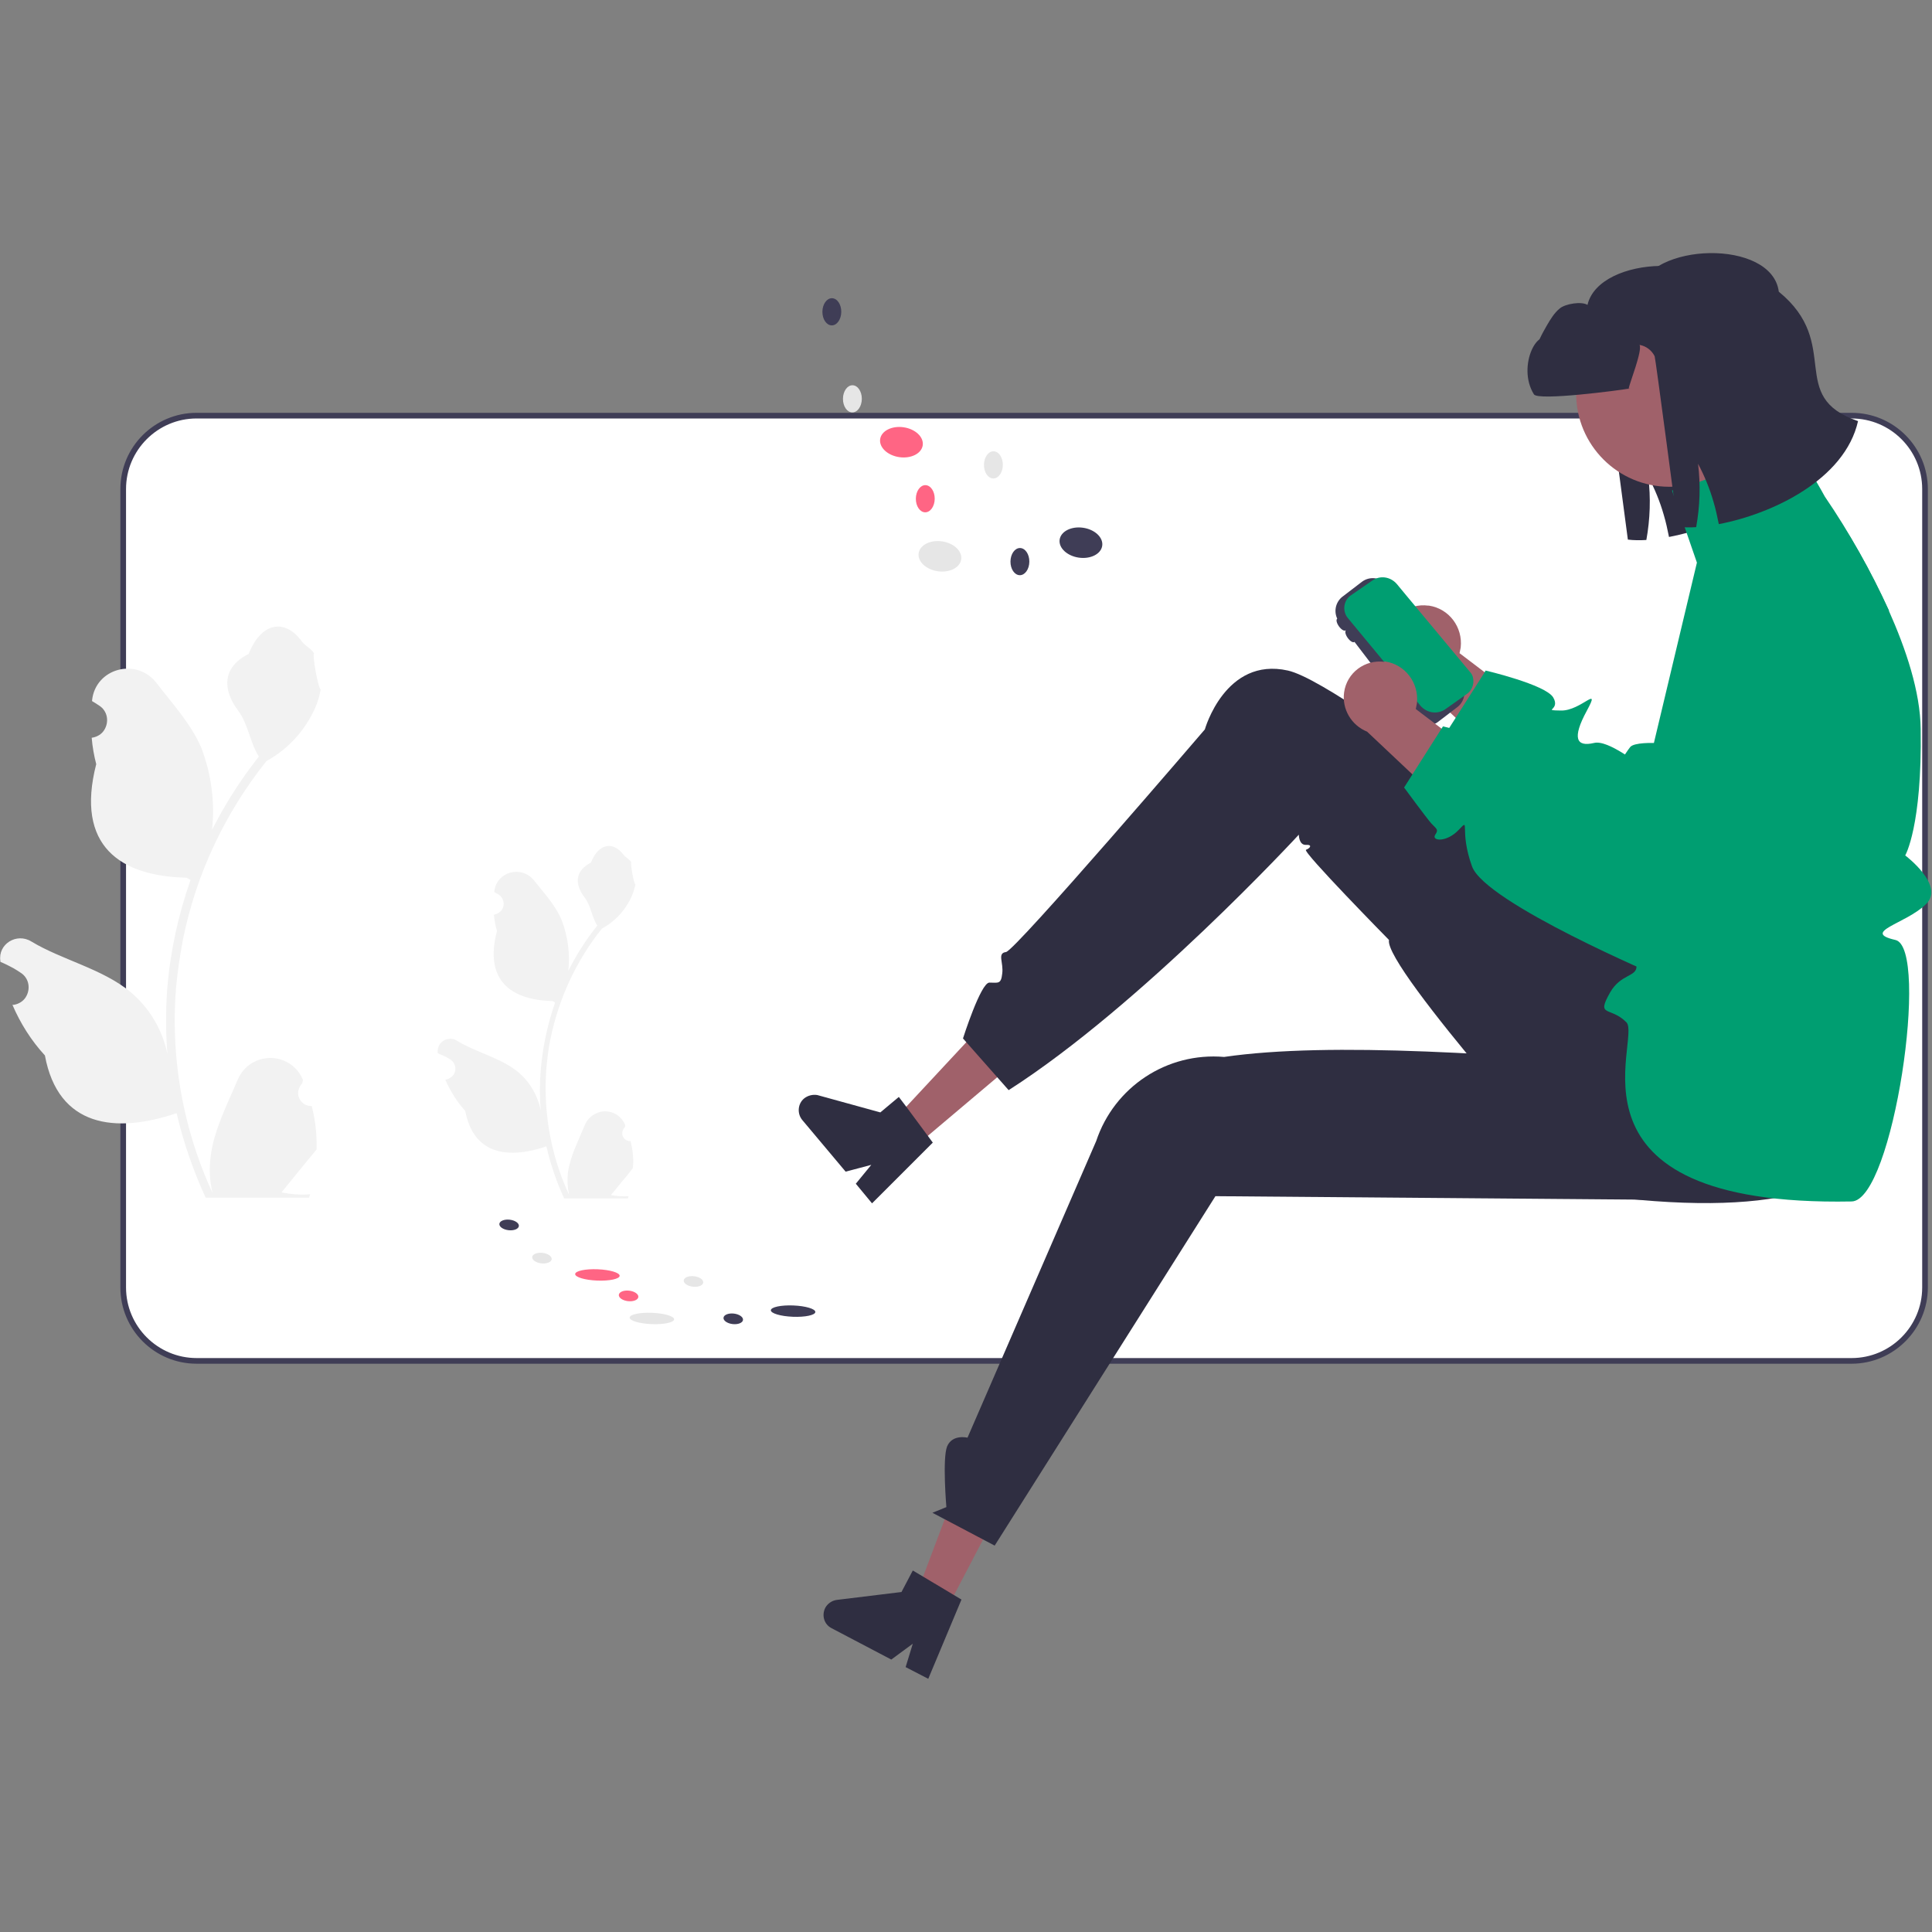
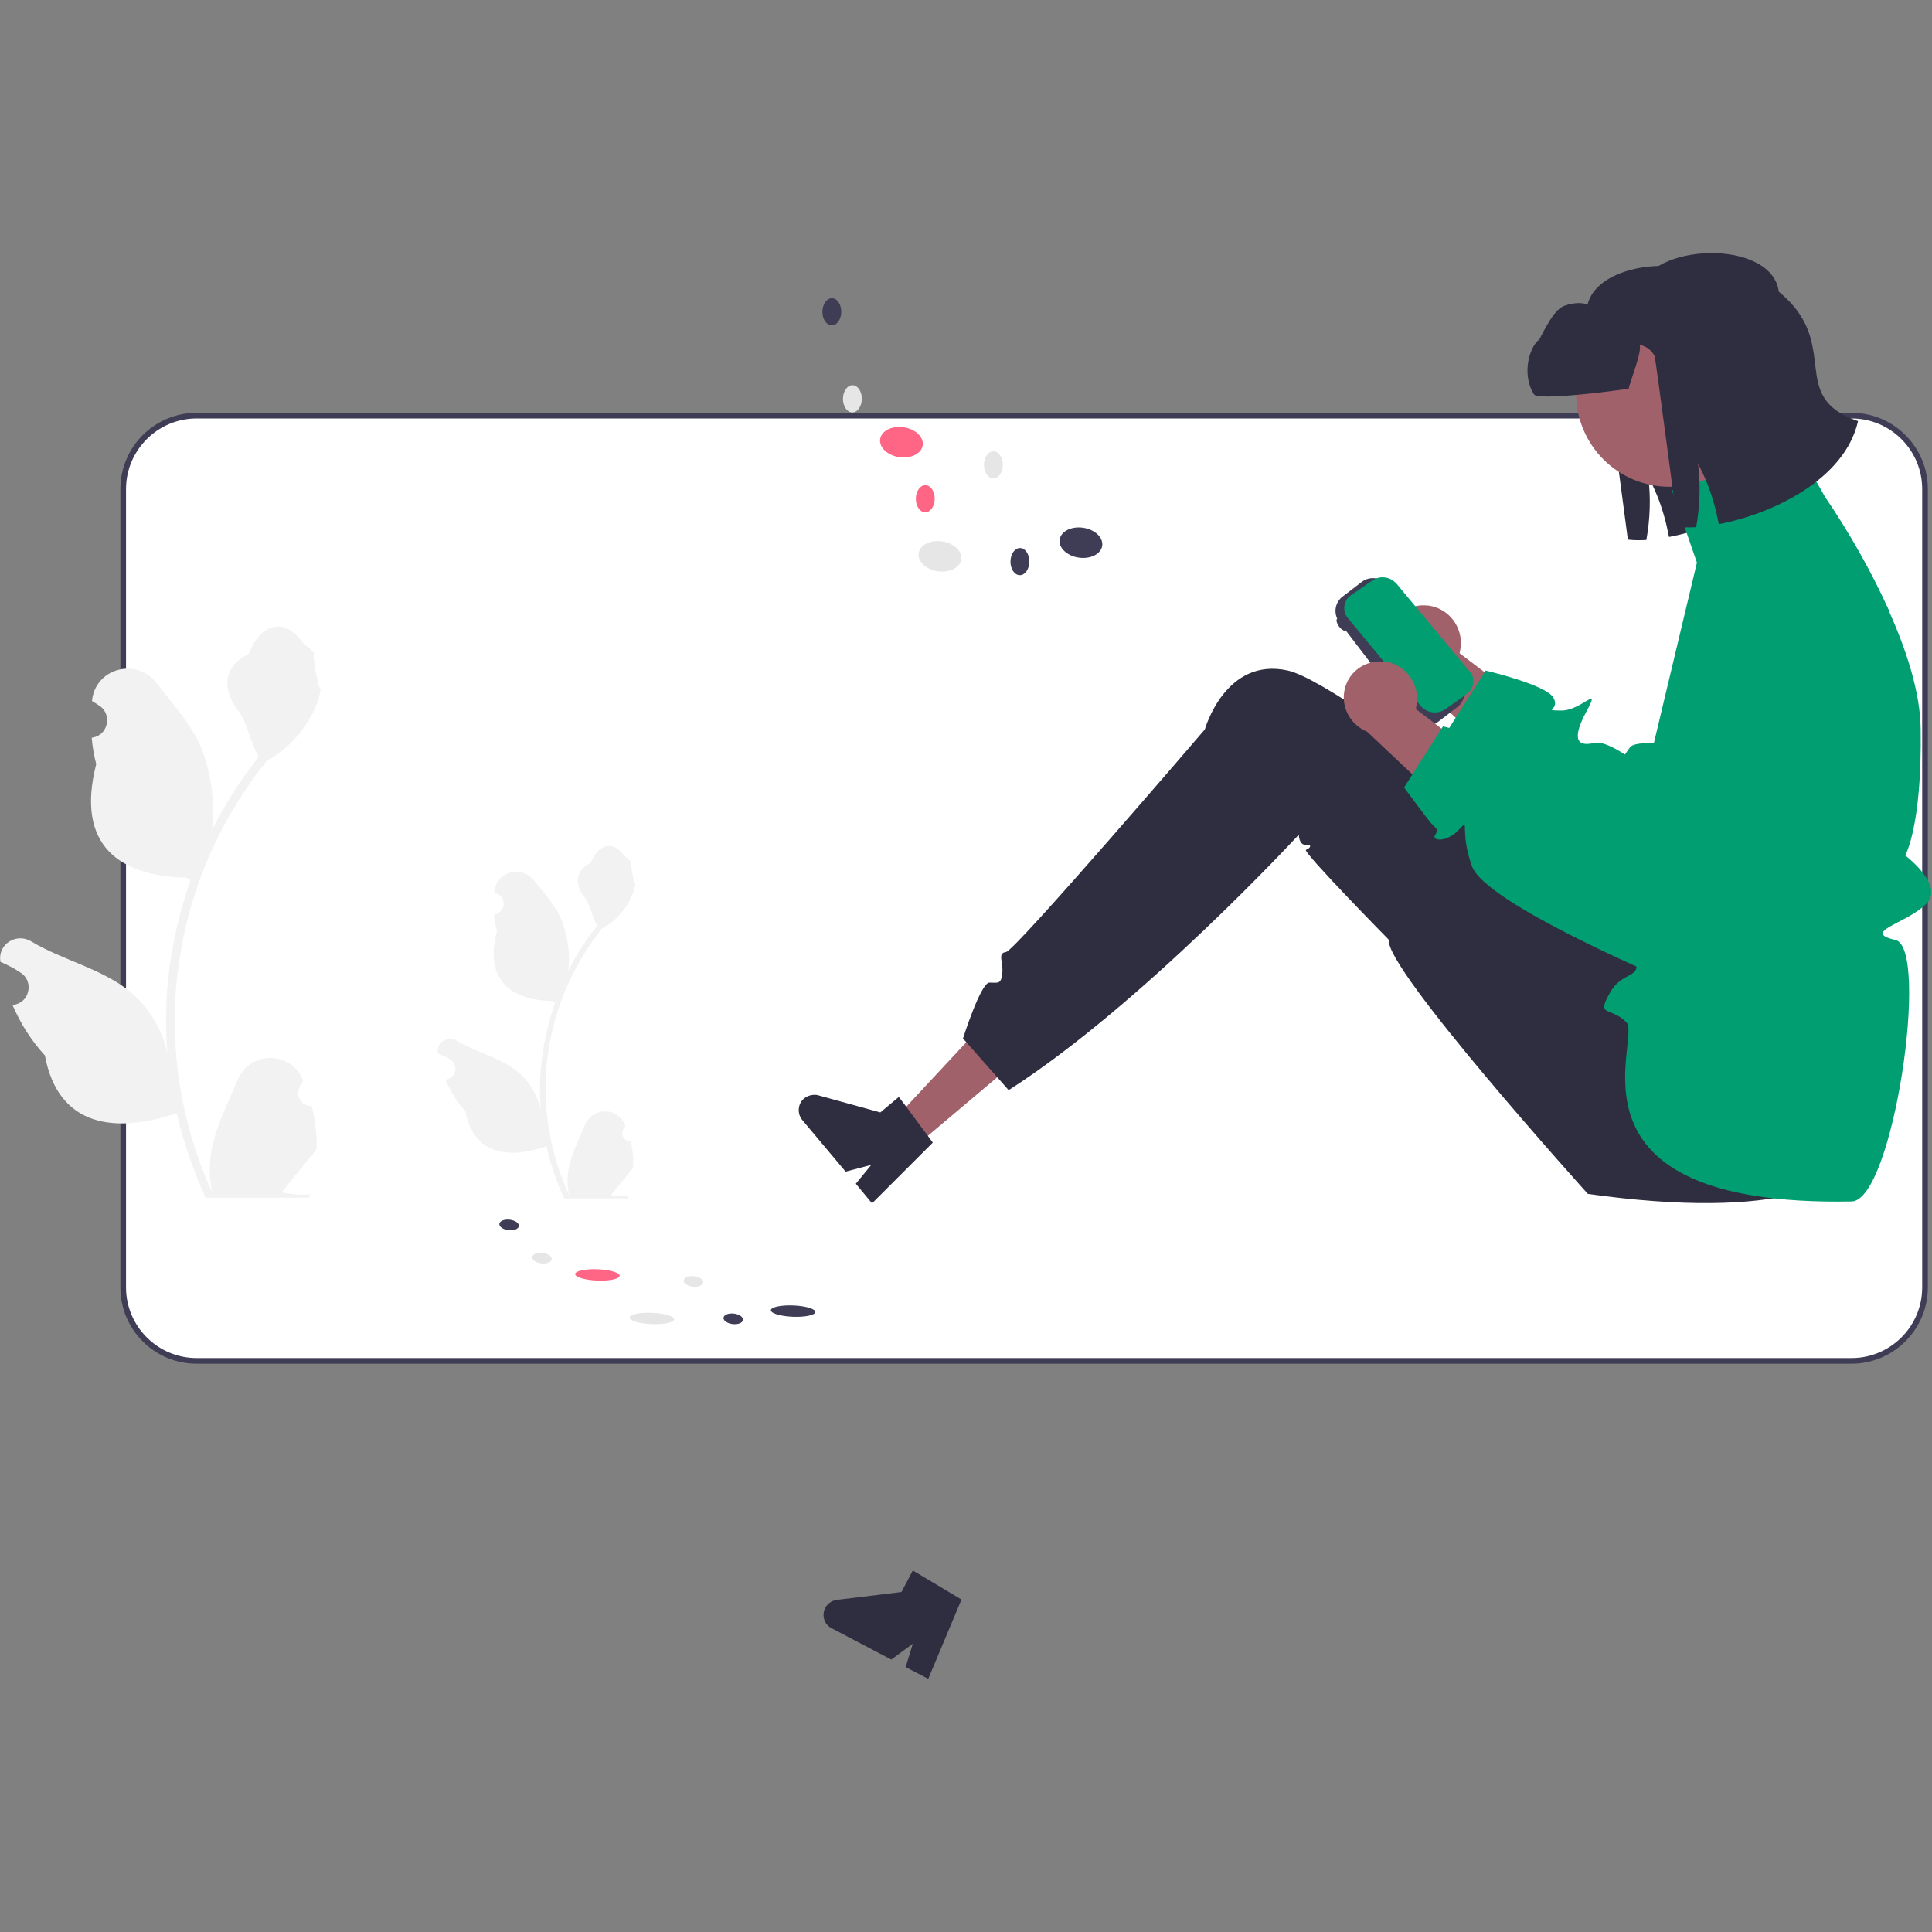
<svg xmlns="http://www.w3.org/2000/svg" id="Layer_1" x="0" y="0" viewBox="0 0 512 512" style="enable-background:new 0 0 512 512" xml:space="preserve">
  <rect x="0" y="0" width="512" height="512" fill="#808080" stroke="none" />
  <style>.st1{fill:#3f3d56}.st2{fill:#e6e6e6}.st3{fill:#ff6584}.st4{fill:#f2f2f2}.st5{fill:#2f2e41}.st6{fill:#a0616a}.st7{fill:#009e71}</style>
  <path d="M52.1 110.1c-10.7 0-19.5 8.7-19.5 19.5v211.6c0 10.7 8.7 19.5 19.5 19.5h438.6c10.7 0 19.5-8.7 19.5-19.5V129.6c0-10.7-8.7-19.5-19.5-19.5H52.1z" style="fill:#fff" />
  <path class="st1" d="M490.7 361.4H52.1c-11.2 0-20.2-9.1-20.2-20.2V129.6c0-11.2 9.1-20.2 20.2-20.2h438.6c11.2 0 20.2 9.1 20.2 20.2v211.6c0 11.1-9.1 20.2-20.2 20.2zM52.1 110.9c-10.3 0-18.7 8.4-18.7 18.7v211.6c0 10.3 8.4 18.7 18.7 18.7h438.6c10.3 0 18.7-8.4 18.7-18.7V129.6c0-10.3-8.4-18.7-18.7-18.7H52.1z" />
  <ellipse transform="matrix(.04 -.999 .999 .04 -183.108 508.062)" class="st2" cx="172.8" cy="349.3" rx="1.5" ry="5.9" />
  <ellipse transform="matrix(.04 -.999 .999 .04 -145.183 543.558)" class="st1" cx="210.2" cy="347.3" rx="1.5" ry="5.9" />
  <ellipse transform="matrix(.04 -.999 .999 .04 -185.379 482.602)" class="st3" cx="158.4" cy="337.7" rx="1.5" ry="5.9" />
  <ellipse transform="rotate(-83.5 143.562 333.446)" class="st2" cx="143.6" cy="333.5" rx="1.4" ry="2.6" />
  <ellipse transform="rotate(-83.5 134.925 324.6)" class="st1" cx="134.9" cy="324.6" rx="1.4" ry="2.6" />
  <ellipse transform="rotate(-83.5 183.736 339.663)" class="st2" cx="183.8" cy="339.7" rx="1.4" ry="2.6" />
-   <ellipse transform="rotate(-83.5 166.607 343.426)" class="st3" cx="166.6" cy="343.4" rx="1.4" ry="2.6" />
  <ellipse transform="rotate(-83.5 194.312 349.49)" class="st1" cx="194.3" cy="349.5" rx="1.4" ry="2.6" />
  <path class="st4" d="M167.1 302.4c-1.2.1-2.2-.9-2.2-2 0-.6.2-1.2.7-1.7l.1-.6s0-.1-.1-.1c-1.2-2.9-4.6-4.3-7.5-3-1.4.6-2.5 1.7-3.1 3.1-1.7 4.2-3.9 8.3-4.5 12.7-.2 1.9-.1 3.9.3 5.8-4.1-8.8-6.2-18.5-6.2-28.2 0-2.4.1-4.9.4-7.3.2-2 .5-4 .9-5.9 2.2-10.6 6.8-20.6 13.6-29.1 3.3-1.8 5.9-4.5 7.6-7.9.6-1.2 1-2.5 1.3-3.8-.4 0-1.4-5.6-1.1-5.9-.5-.8-1.4-1.2-2-1.9-2.8-3.8-6.7-3.1-8.7 2-4.3 2.2-4.3 5.8-1.7 9.2 1.7 2.2 1.9 5.2 3.4 7.5-.2.2-.3.4-.5.6-2.8 3.6-5.2 7.4-7.2 11.4.5-4.5-.1-9.1-1.7-13.3-1.6-4-4.7-7.3-7.4-10.7-3.3-4.1-9.9-2.3-10.5 2.9v.2c.4.2.8.5 1.2.7 1.3.9 1.7 2.7.8 4-.5.7-1.2 1.1-2 1.3h-.1c.1 1.5.4 2.9.8 4.3-3.5 13.4 4 18.3 14.7 18.6.2.1.5.2.7.4-2 5.8-3.3 11.8-3.8 17.9-.3 3.6-.3 7.2 0 10.8v-.1c-.8-4-2.9-7.6-6-10.2-4.6-3.8-11.2-5.2-16.2-8.3-1.5-1-3.6-.5-4.6 1-.4.7-.6 1.5-.5 2.2v.1c.7.3 1.5.7 2.2 1 .4.2.8.5 1.2.7 1.3.9 1.7 2.7.8 4-.5.7-1.2 1.1-2 1.3h-.2c1.3 3 3.1 5.9 5.3 8.3 2.2 11.7 11.5 12.8 21.5 9.4 1.1 4.8 2.7 9.4 4.7 13.8h16.9c.1-.2.1-.4.2-.6-1.6.1-3.1 0-4.7-.3 1.3-1.5 2.5-3.1 3.8-4.6l.1-.1c.6-.8 1.3-1.6 1.9-2.4.3-2.4 0-4.8-.6-7.2zM82.6 293.1c-1.9.1-3.5-1.4-3.6-3.3 0-1 .4-2 1.1-2.7.1-.3.1-.6.2-.9 0-.1-.1-.2-.1-.2-2-4.7-7.4-6.9-12.2-4.9-2.2.9-4 2.7-5 5-2.8 6.7-6.4 13.5-7.2 20.6-.4 3.2-.2 6.3.5 9.4-6.6-14.3-10-29.9-10-45.7 0-4 .2-7.9.7-11.9.4-3.2.9-6.4 1.5-9.6 3.5-17.3 11.1-33.4 22.1-47.2 5.3-2.9 9.6-7.4 12.3-12.8 1-1.9 1.7-4 2.1-6.2-.6.1-2.3-9.1-1.8-9.6-.8-1.3-2.3-1.9-3.2-3.1-4.5-6.2-10.8-5.1-14.1 3.3-7 3.5-7 9.4-2.8 15 2.7 3.6 3.1 8.4 5.5 12.2-.2.3-.5.6-.7.9-4.5 5.8-8.4 12-11.7 18.5.8-7.3-.2-14.7-2.8-21.6-2.7-6.4-7.7-11.8-12-17.4-5.3-6.7-16.1-3.8-17 4.7v.2c.7.4 1.3.8 1.9 1.2 2.2 1.4 2.7 4.3 1.3 6.5-.7 1.1-1.9 1.8-3.2 2h-.1c.2 2.4.6 4.7 1.2 7-5.6 21.8 6.5 29.7 23.9 30.1.4.2.8.4 1.1.6-3.3 9.4-5.4 19.1-6.2 29-.4 5.8-.4 11.7.1 17.5v-.2c-1.3-6.5-4.7-12.3-9.8-16.6-7.5-6.2-18.2-8.5-26.3-13.4-3.9-2.4-8.9.7-8.2 5.2v.2c1.2.5 2.4 1.1 3.5 1.7.7.4 1.3.8 1.9 1.2 2.2 1.4 2.7 4.3 1.3 6.5-.7 1.1-1.9 1.8-3.2 2H3.3c2.1 4.9 5 9.5 8.6 13.4 3.5 19 18.7 20.8 34.9 15.3 1.8 7.7 4.4 15.2 7.7 22.4h27.4l.3-.9c-2.5.2-5.1 0-7.6-.5 2-2.5 4.1-5 6.1-7.5l.1-.1c1-1.3 2.1-2.5 3.1-3.8.1-3.8-.3-7.7-1.3-11.5z" />
  <path class="st5" d="M458.2 80.7c-1.8-14.1-34.4-13.2-37.5.1-1.6-1-5.8-.3-7.3.9s-2.5 2.9-3.5 4.6c-1.3 2.3-2.7 4.7-3 7.4-.3 2.7.7 5.7 3.2 6.9 1.9.9 6.1.3 8.2-.1 1.5-.3 2.7-.5 3.7-.8.4-1.7.1-3.4-.7-4.9 1.7.3 3.2 1.4 4 3 .2.3 6.1 45.2 6.1 45.2 1.6.2 3.3.2 4.9.1 1-5.5 1.2-11.2.5-16.8 1.7 3.2 3.1 6.6 4.1 10.1.6 2 1 3.9 1.4 5.9 14.2-2.7 33.4-11.8 36.9-27.3 0-.1 0-.1-.1-.2-.5-1.1.1-2.4 1.2-2.9.8-.3 1.8-.1 2.4.5l1.1 1.1c-1.1-9.9-8.6-18.8-25.6-32.8z" />
-   <path class="st6" d="m250.8 426.6-7.9-4.2 12.6-33.4 11.7 6.2z" />
  <path class="st5" d="M218.7 426.1c-1 2-.3 4.4 1.7 5.4l15.8 8.3 5.7-4.2-1.9 6.2 6 3.1 8.8-21-2-1.2-8.2-4.9-2.7-1.6-3 5.7-17.2 2.1c-1.3.2-2.4 1-3 2.1z" />
  <path class="st6" d="m242.7 303.7-5.8-6.9 24.3-26.1 8.5 10.2z" />
  <path class="st5" d="M213.1 291.1c-1.7 1.4-1.9 4-.5 5.7l11.5 13.7 6.8-1.8-4.1 5 4.3 5.2 16.1-16.1-1.4-1.9-5.7-7.7-1.9-2.5-4.9 4.1-16.7-4.6c-1.2-.2-2.5.1-3.5.9zM498 278s24.6 52.6-77.2 38.4c0 0-54.2-60.1-52.7-67.3 0 0-23.1-23.5-22-23.9 1.1-.4 1.8-1.4 0-1.3-1.9.1-1.9-2.7-1.9-2.7s-41.7 45.2-76.9 67.7l-12.1-13.7s4.7-14.8 7-14.8 3.1.5 3.4-2.4c.4-2.9-1.4-5.4 1-5.7 2.4-.3 52.7-59 52.7-59s5.4-19.3 22-15.6c16.6 3.7 102.7 73.7 102.7 73.7l54 26.6z" />
-   <path class="st5" d="M456.6 318.1 322.1 317l-58.5 92.6-16.5-8.7 3.7-1.5s-1.1-12.9.2-16.1c1.4-3.3 5.4-2.3 5.4-2.3l34.1-78.6c4.8-14.4 18.8-23.6 33.9-22.3 28.2-4.1 74-.8 121.5 3.2l10.7 34.8z" />
  <path class="st6" d="M378.7 160.5c5.3.8 9 5.7 8.4 11.1l-.3 1.5 27.6 21-5.7 17.8-34.8-32.9c-4.2-1.7-6.7-6-6.1-10.4.7-5.2 5.5-8.8 10.7-8.1h.2z" />
  <path class="st7" d="m500.6 161.8-9.9 27.5-38.9 54.9s-.3-.1-.9-.4c-3.3-1.4-15.5-6.7-26.9-12.8-10.7-5.7-20.8-11.9-22.4-16.3-.2-.5-.3-.9-.5-1.3-.7-2.2-1.2-4.5-1.4-6.8-.1-1.8 0-2.7-.3-2.9-.2-.1-.6.3-1.5 1.3l-.2.2c-3.2 3.2-7 2.8-6.1 1.3 1-1.5.5-1.5-1-3.1-1.1-1.2-4.5-5.9-6.2-8.2-.6-.8-1-1.3-1-1.3l.6-.9 1.6-2.5 7.7-12.1.4-.7s15.8 3.7 17.9 7.1c2.1 3.5-3.2 3.4 2.1 3.5 5.3.1 10.7-7.1 6.8.1-3.9 7.2-2.8 9.6 1.9 8.5 1.9-.5 5 1 8 2.9 1.9 1.2 3.6 2.5 5.4 3.9 1.8 1.5 3.1 2.6 3.1 2.6l30-60.9 3.3-6.7c2-4.1 5.7-7.3 10.1-8.7l1 1.8c6.9 9.4 12.5 19.5 17.3 30z" />
  <path class="st7" d="M502.3 249.1c9.2 2.1-.6 69.1-11.6 69.3-79.7 1.5-55.4-43.2-59.7-47.5-4.3-4.3-8.1-1.2-4.3-7.9 2.8-4.9 7-4.1 7-6.9 0-1-.5-2.5-1.9-4.9-5.1-9-5.1-11.7-5.1-11.7-1.3-2.7-2.2-5.6-2.7-8.5-.8-4.4-.9-8.9-.3-13.3 1-6.5 3.4-12.6 7.1-18 .4-.6.8-1.2 1.2-1.7 1-1.3 6.3-1.1 6.3-1.1l11.4-47.8-6.6-19.1 31.2-14.6 8.3 14.4 1 1.8c6.5 9.5 12.1 19.6 16.9 30.1 4.6 10.3 8.4 21.6 8.5 31.5.4 25.8-4.1 33.5-4.1 33.5s10.8 8.1 5.4 13c-5.2 5.1-17.2 7.3-8 9.4z" />
  <path class="st1" d="m360.9 154.2-5.1 3.9a4.78 4.78 0 0 0-.9 6.7l12.3 16.1 7.2 9.5c1.6 2.1 4.6 2.5 6.7.9l5.1-3.9c2.1-1.6 2.5-4.6.9-6.7l-.8-1-14.9-19.5-3.9-5.1c-1.5-2.1-4.5-2.5-6.6-.9z" />
  <path class="st7" d="m363.6 153.9-5.5 3.8c-1.9 1.2-2.4 3.8-1.2 5.7.1.1.2.3.3.4l7.2 8.7 3.8 4.6 2.6 3.1 5.7 6.9c1.7 1.9 4.5 2.3 6.6.8l4.1-2.9 1.4-1c1.4-.9 2.1-2.6 1.8-4.2-.1-.7-.4-1.3-.9-1.8l-16.9-20.3-2.4-2.9c-1.7-2-4.5-2.4-6.6-.9z" />
  <path class="st6" d="M367.1 175.3c5.3.8 9 5.7 8.4 11.1l-.3 1.5 27.6 21-5.7 17.8-34.8-32.8c-4.2-1.7-6.7-6-6.1-10.4.7-5.2 5.5-8.8 10.7-8.1 0-.2.1-.2.2-.1z" />
  <path class="st7" d="M479.8 144.2c9.3 1.9 15.3 11 13.4 20.3-.2.8-.4 1.6-.7 2.4L479 204.2 440.2 259s-46.6-19.7-50.1-29.4-.3-13.1-3.5-9.7c-3.2 3.4-7.2 3-6.3 1.4 1-1.5.5-1.5-1-3.1-1.4-1.6-7.2-9.5-7.2-9.5l10.3-16.2s15.8 3.6 17.9 7.1-3.2 3.4 2.1 3.5c5.3.1 10.7-7.1 6.8.1-3.9 7.2-2.8 9.7 1.9 8.5 4.8-1.1 16.4 9.4 16.4 9.4l33.3-67.6c3.6-7.1 11.4-10.9 19-9.3z" />
  <circle class="st6" cx="442.4" cy="104.3" r="24.7" />
  <path class="st5" d="M471.4 77.3c-1.8-14.1-34.4-13.2-37.5.1-1.6-1-5.8-.3-7.3.9s-2.5 2.9-3.5 4.6c-1.3 2.3-10.6 10.2-12 7.9-3.1-5.2-9.3 6.1-4.6 13.7 1.1 1.8 22.9-1.1 25.1-1.5 1.5-.3-1 .3 0 0 .3-1.6 3.7-10.1 2.9-11.6 1.7.3 3.2 1.4 4 3 .2.3 6.1 45.2 6.1 45.2 1.6.2 3.3.2 4.9.1 1-5.5 1.2-11.2.5-16.8 1.7 3.2 3.1 6.6 4.1 10.1.6 2 1 3.9 1.4 5.9 14.2-2.7 33.4-11.8 36.9-27.3-19.1-6.5-4-20.4-21-34.3z" />
  <ellipse transform="rotate(-81.721 249.113 147.419)" class="st2" cx="249.1" cy="147.4" rx="4" ry="5.7" />
  <ellipse transform="rotate(-81.721 286.44 143.775)" class="st1" cx="286.4" cy="143.8" rx="4" ry="5.7" />
  <ellipse transform="rotate(-81.721 238.89 117.2)" class="st3" cx="238.9" cy="117.2" rx="4" ry="5.7" />
  <ellipse transform="matrix(.008 -1 1 .008 118.486 330.651)" class="st2" cx="225.8" cy="105.6" rx="3.6" ry="2.5" />
  <ellipse transform="matrix(.008 -1 1 .008 136.083 302.269)" class="st1" cx="220.3" cy="82.6" rx="3.6" ry="2.5" />
  <ellipse transform="matrix(.008 -1 1 .008 137.957 385.312)" class="st2" cx="263.1" cy="123.2" rx="3.6" ry="2.5" />
  <ellipse transform="matrix(.008 -1 1 .008 111.049 376.212)" class="st3" cx="245.1" cy="132.2" rx="3.6" ry="2.5" />
  <ellipse transform="matrix(.008 -1 1 .008 119.323 417.842)" class="st1" cx="270.2" cy="148.8" rx="3.6" ry="2.5" />
-   <ellipse transform="rotate(-35.558 357.79 168.58)" class="st1" cx="357.8" cy="168.6" rx=".8" ry="1.9" />
  <ellipse transform="rotate(-35.558 355.513 165.544)" class="st1" cx="355.5" cy="165.5" rx=".8" ry="1.9" />
</svg>